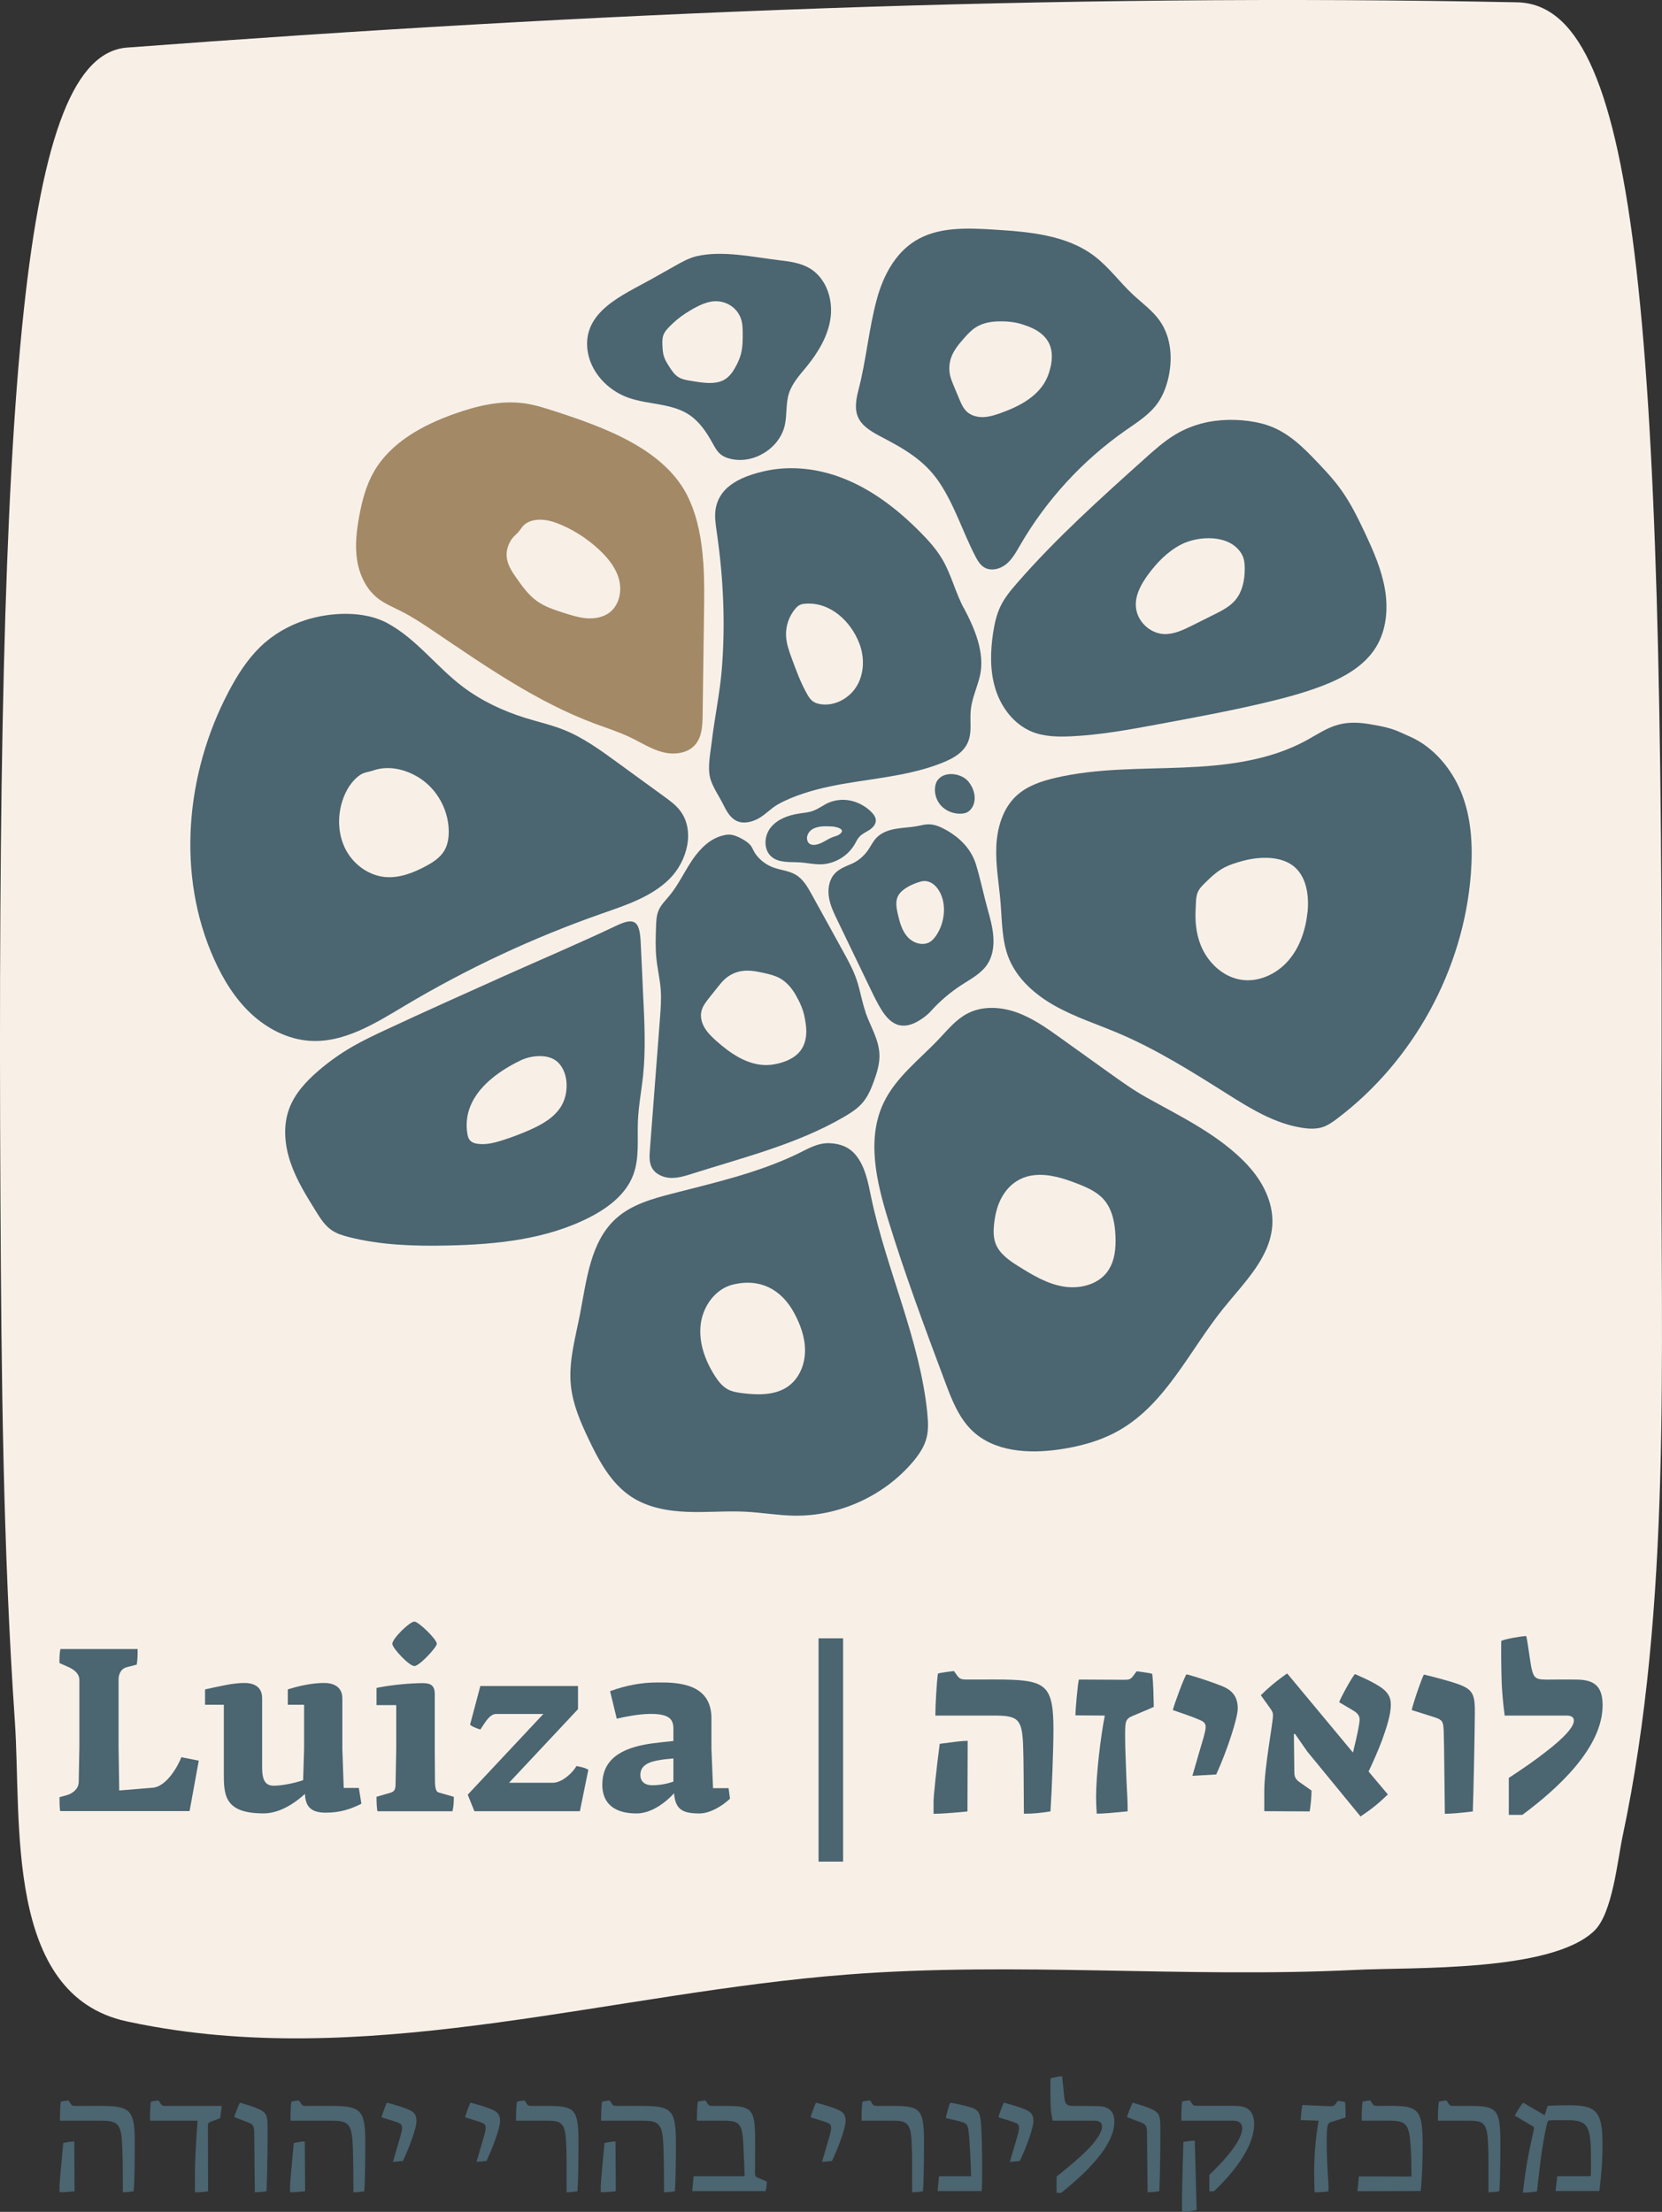
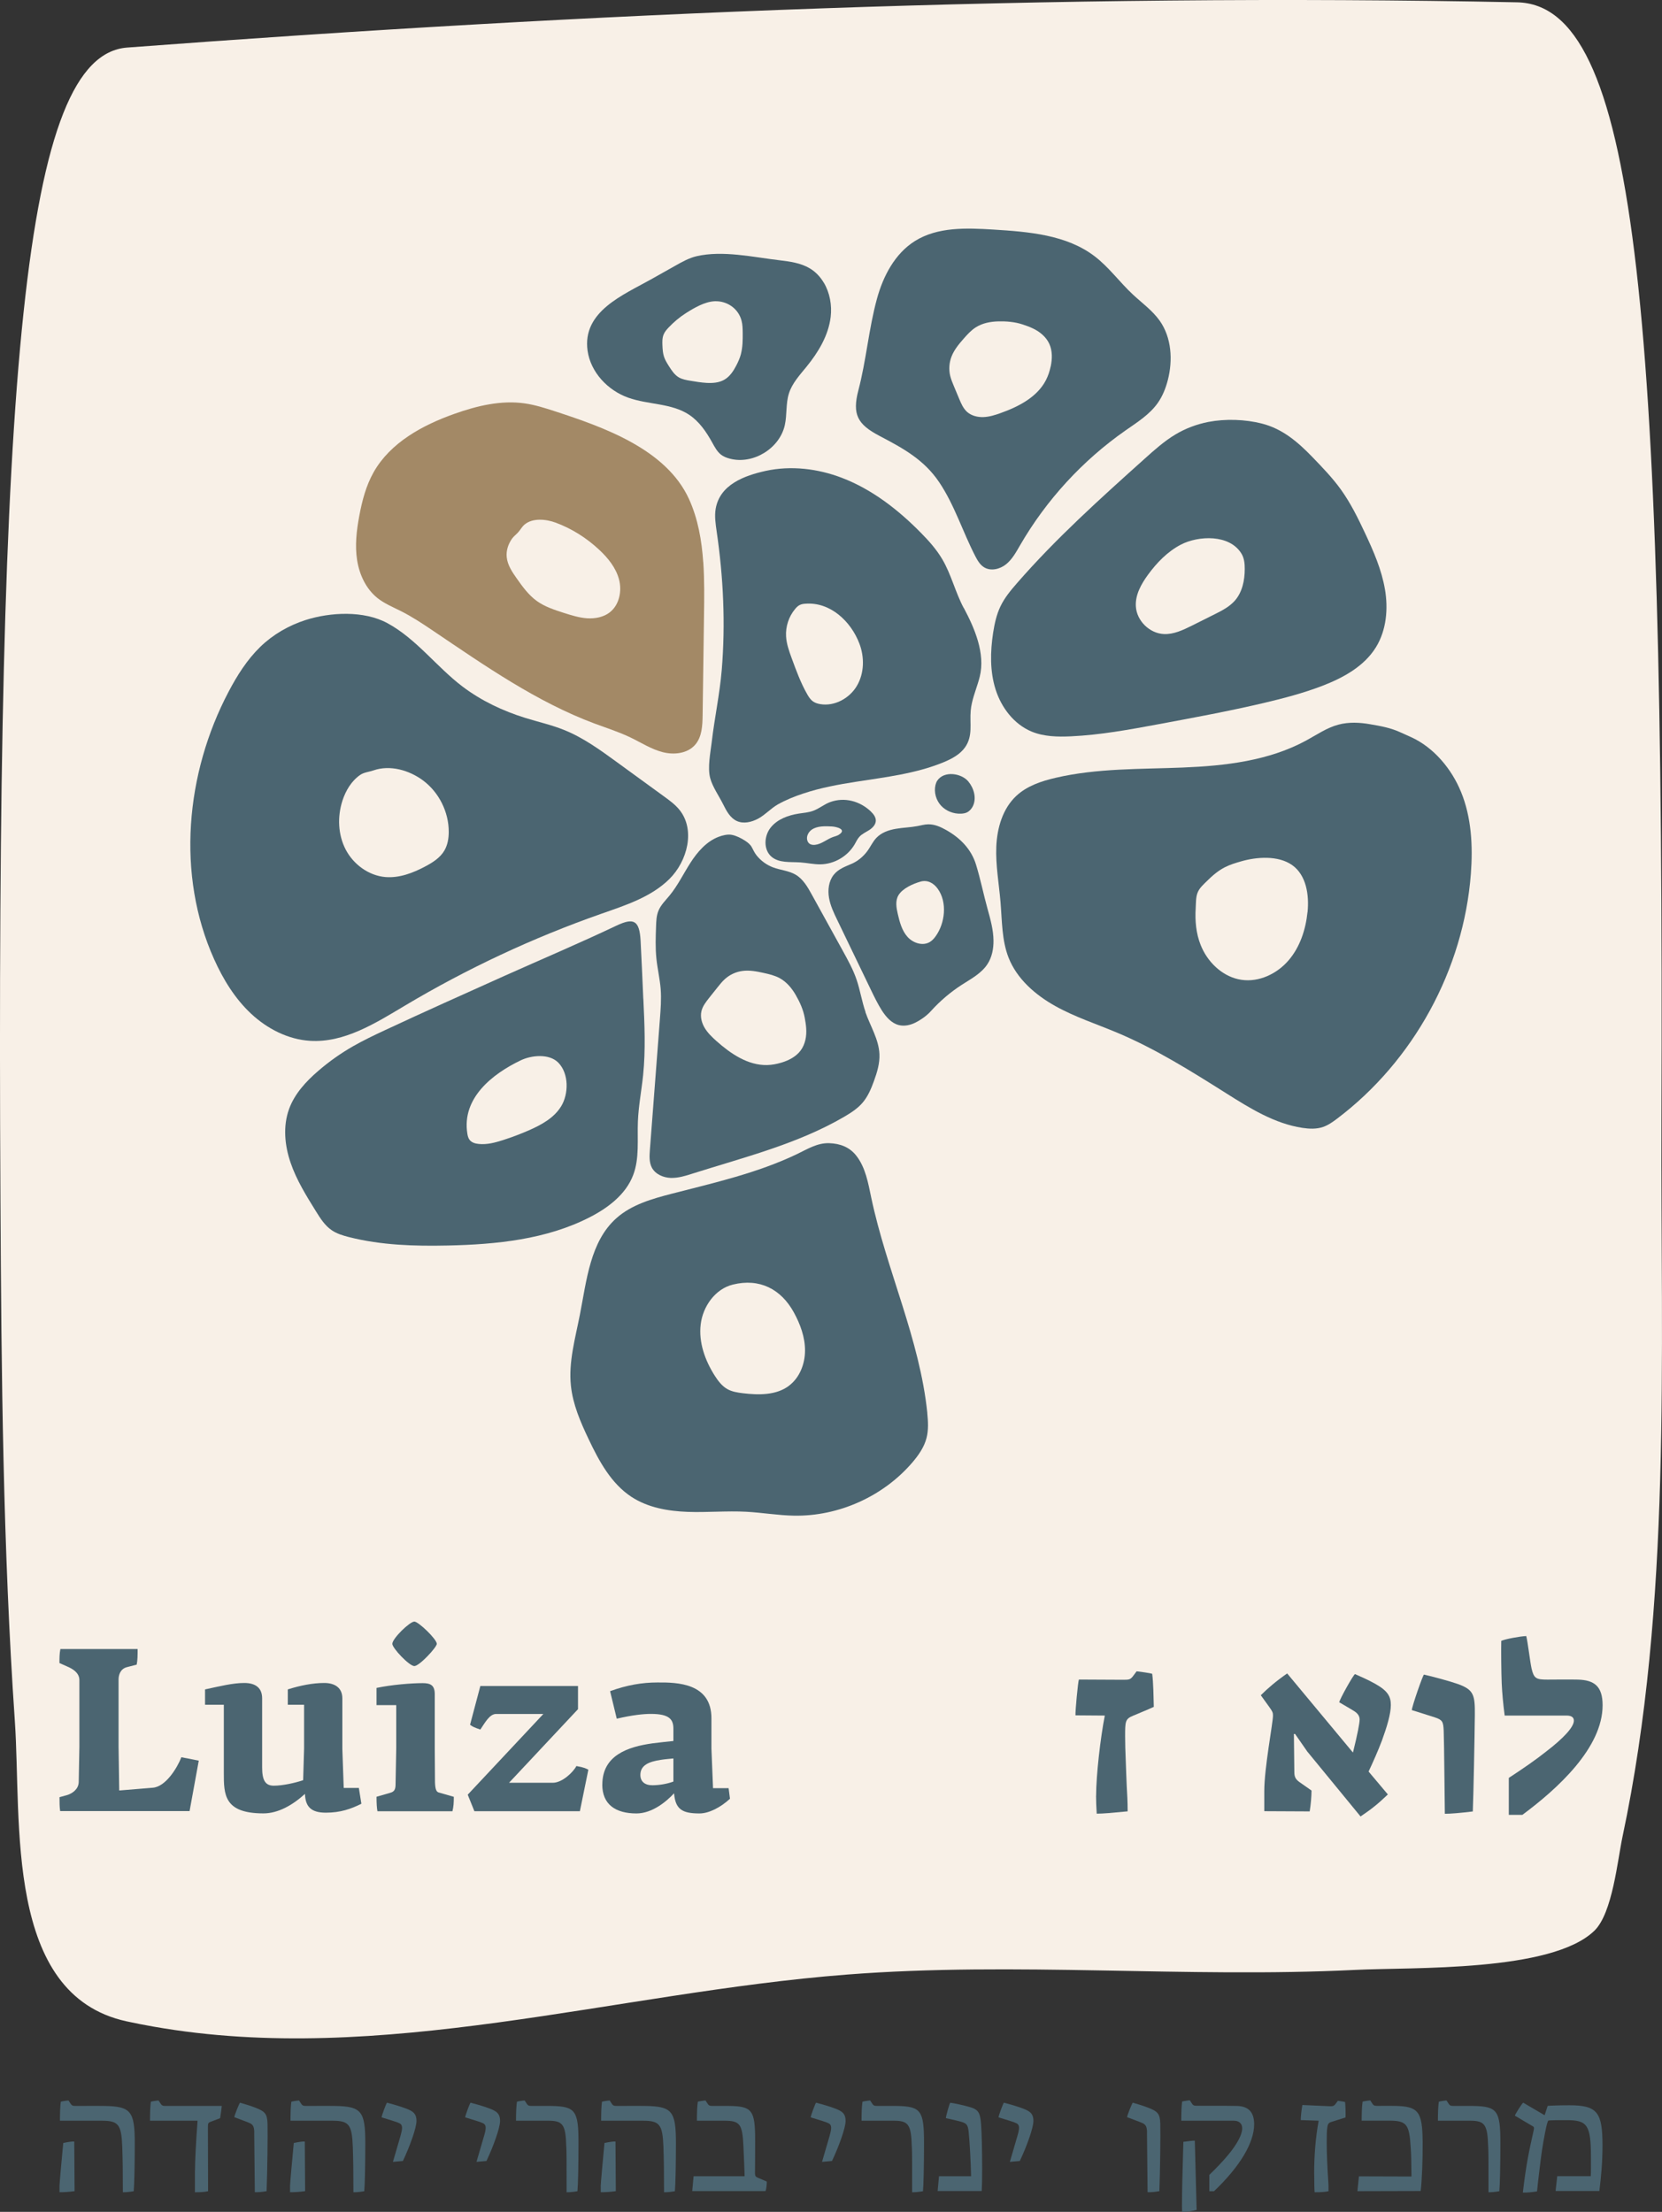
<svg xmlns="http://www.w3.org/2000/svg" id="Layer_2" viewBox="0 0 301.92 401.77">
  <rect x="0" y="0" width="301.92" height="401.77" fill="#333333" stroke="none" />
  <defs>
    <style>.cls-1{fill:#f8f0e7;}.cls-1,.cls-2,.cls-3{stroke-width:0px;}.cls-2{fill:#a38966;}.cls-3{fill:#4b6571;}</style>
  </defs>
  <g id="Layer_1-2">
    <path class="cls-1" d="M27.93,368.13c-1.65-.29-3.3-.61-4.95-.97-22.26-4.85-19.03-36.29-20.28-54.49C.54,281.2.25,249.61.08,218.09-.74,66.09,4.39,10.04,23.1,8.64,107.26,2.31,191.42-1.28,275.58.42c21.36.43,26.79,53.41,26.24,202.94-.16,42.77,1.9,88.05-7.07,130.25-.91,4.3-1.82,13.88-5.1,17.08-7.76,7.56-32.97,6.61-43.43,7.13-30.78,1.52-61.63-1.54-92.39.85-42.14,3.28-84.58,16.73-125.89,9.46Z" />
    <path class="cls-3" d="M10.8,397.16c0-.38.44-5.35.69-7.9.91-.19,1.62-.3,2-.27l.06,9.02c-1.12.14-1.7.19-2.74.19v-1.04ZM22.21,389.95c-.16-4.09-.69-4.74-3.81-4.74h-7.51c0-1.56.05-2.71.16-3.45.08-.05,1.15-.22,1.4-.22l.19.3c.41.66.47.69,1.23.69,3.43,0,4.17-.03,5.1,0,4.8.08,5.51.96,5.51,6.72,0,3.92-.08,7.7-.19,8.77-.82.14-1.37.19-1.97.19,0-3.89-.03-5.84-.11-8.25Z" />
    <path class="cls-3" d="M35.42,394.28c0-1.67.19-5.37.47-9.07h-8.64c0-1.56.05-2.71.16-3.45.08-.05,1.15-.22,1.4-.22l.19.3c.41.66.47.69,1.23.69h10.06c0,.14-.22,1.78-.3,2.22l-1.51.58c-.66.22-.71.3-.71,1.04l.03,11.65c-.63.14-1.37.19-2.39.19v-3.92Z" />
    <path class="cls-3" d="M46.19,387.37c0-1.01-.22-1.43-.77-1.7-.33-.16-1.54-.6-2.85-1.1-.03-.22.91-2.58,1.04-2.63.88.25,2,.6,2.71.88,1.86.71,2.22,1.15,2.28,2.96.05,1.92-.03,8.66-.17,12.23-.93.16-1.34.19-2.14.19-.03-3.62-.08-7.21-.11-10.83Z" />
    <path class="cls-3" d="M52.68,397.16c0-.38.44-5.35.69-7.9.91-.19,1.62-.3,2-.27l.06,9.02c-1.12.14-1.7.19-2.74.19v-1.04ZM64.09,389.95c-.16-4.09-.69-4.74-3.81-4.74h-7.51c0-1.56.05-2.71.16-3.45.08-.05,1.15-.22,1.4-.22l.19.3c.41.66.47.69,1.23.69,3.43,0,4.17-.03,5.1,0,4.8.08,5.51.96,5.51,6.72,0,3.92-.08,7.7-.19,8.77-.82.14-1.37.19-1.97.19,0-3.89-.03-5.84-.11-8.25Z" />
    <path class="cls-3" d="M72.77,387.89c.17-.58.27-1.04.27-1.4,0-.38-.14-.66-.49-.82-.27-.16-1.54-.55-3.23-1.07,0-.27.88-2.66.99-2.66,1.86.49,3.51,1.01,4.28,1.43.82.44,1.07,1.01,1.07,1.89,0,1.26-1.21,4.61-2.47,7.27l-1.81.16c.69-2.33,1.04-3.54,1.4-4.8Z" />
    <path class="cls-3" d="M87.96,387.89c.17-.58.27-1.04.27-1.4,0-.38-.14-.66-.49-.82-.27-.16-1.54-.55-3.24-1.07,0-.27.88-2.66.99-2.66,1.86.49,3.51,1.01,4.28,1.43.82.44,1.07,1.01,1.07,1.89,0,1.26-1.21,4.61-2.47,7.27l-1.81.16c.69-2.33,1.04-3.54,1.4-4.8Z" />
    <path class="cls-3" d="M102.87,389.95c-.11-4.06-.6-4.74-3.32-4.74h-5.81c0-1.56.06-2.71.17-3.45.08-.05,1.15-.22,1.4-.22l.19.3c.41.66.47.69,1.23.69h3.4c4.41.08,4.96.85,4.96,6.72,0,3.92-.08,7.7-.19,8.77-.82.14-1.37.19-1.97.19,0-6.63,0-6.74-.05-8.25Z" />
    <path class="cls-3" d="M109.12,397.16c0-.38.44-5.35.69-7.9.91-.19,1.62-.3,2-.27l.06,9.02c-1.12.14-1.7.19-2.74.19v-1.04ZM120.52,389.95c-.16-4.09-.69-4.74-3.81-4.74h-7.51c0-1.56.05-2.71.16-3.45.08-.05,1.15-.22,1.4-.22l.19.3c.41.66.47.69,1.23.69,3.43,0,4.17-.03,5.1,0,4.8.08,5.51.96,5.51,6.72,0,3.92-.08,7.7-.19,8.77-.82.14-1.37.19-1.97.19,0-3.89-.03-5.84-.11-8.25Z" />
    <path class="cls-3" d="M126,395.3h9.27c-.05-1.56-.11-3.18-.22-5.48-.19-4.03-.63-4.61-3.51-4.61h-4.94c0-1.51.05-2.71.17-3.45.08-.05,1.18-.22,1.4-.22l.19.3c.41.66.47.69,1.23.69h2.82c4.22.05,4.77.77,4.77,6.22,0,4.03-.03,5.46-.03,5.98,0,.47.11.66.41.79l1.73.74c.03.44-.08,1.37-.22,1.73h-13.32l.25-2.69Z" />
    <path class="cls-3" d="M150.72,387.89c.17-.58.27-1.04.27-1.4,0-.38-.14-.66-.49-.82-.27-.16-1.54-.55-3.23-1.07,0-.27.88-2.66.99-2.66,1.86.49,3.51,1.01,4.28,1.43.82.44,1.07,1.01,1.07,1.89,0,1.26-1.21,4.61-2.47,7.27l-1.81.16c.69-2.33,1.04-3.54,1.4-4.8Z" />
    <path class="cls-3" d="M165.64,389.95c-.11-4.06-.6-4.74-3.32-4.74h-5.81c0-1.56.05-2.71.17-3.45.08-.05,1.15-.22,1.4-.22l.19.3c.41.66.47.69,1.23.69h3.4c4.41.08,4.96.85,4.96,6.72,0,3.92-.08,7.7-.19,8.77-.82.14-1.37.19-1.97.19,0-6.63,0-6.74-.05-8.25Z" />
    <path class="cls-3" d="M170.57,395.3h5.84c-.05-2.49-.27-6.53-.44-8.03-.14-1.26-.33-1.56-1.34-1.86-.36-.11-1.26-.33-2.8-.66,0-.38.69-2.8.8-2.8.66.08,2.08.38,3.21.69,1.87.49,2.22.96,2.39,3.29.11,1.51.19,4.66.19,8.03,0,1.81-.03,3.21-.08,4.03h-8.01l.25-2.69Z" />
    <path class="cls-3" d="M184.85,387.89c.17-.58.27-1.04.27-1.4,0-.38-.14-.66-.49-.82-.27-.16-1.54-.55-3.24-1.07,0-.27.88-2.66.99-2.66,1.86.49,3.51,1.01,4.28,1.43.82.44,1.07,1.01,1.07,1.89,0,1.26-1.21,4.61-2.47,7.27l-1.81.16c.69-2.33,1.04-3.54,1.4-4.8Z" />
-     <path class="cls-3" d="M191.95,395.35c2.22-1.75,3.92-3.23,5.18-4.44,2.17-2.08,3.07-3.76,3.07-4.58,0-.77-.44-1.12-1.43-1.12h-7.54c-.17-.77-.38-1.89-.38-3.02-.05-2-.05-4.41,0-4.66.33-.16,1.75-.41,2.08-.41.11.9.33,2.96.41,3.87.16,1.29.44,1.54,1.78,1.54,1.1,0,3.24,0,4.28.03,2.08.05,3.04.96,3.04,2.85,0,3.54-3.45,7.95-9.68,12.91h-.82v-2.96Z" />
    <path class="cls-3" d="M208.37,387.37c0-1.01-.22-1.43-.77-1.7-.33-.16-1.53-.6-2.85-1.1-.03-.22.91-2.58,1.04-2.63.88.25,2,.6,2.71.88,1.86.71,2.22,1.15,2.28,2.96.05,1.92-.03,8.66-.17,12.23-.93.16-1.34.19-2.14.19-.03-3.62-.08-7.21-.11-10.83Z" />
    <path class="cls-3" d="M219.69,395.05c1.45-1.4,2.55-2.58,3.48-3.7,1.62-1.97,2.49-3.65,2.49-4.74,0-.91-.58-1.4-1.56-1.4h-9.51c0-1.59.05-2.74.16-3.48.08-.05,1.15-.22,1.4-.22l.19.3c.41.66.47.69,1.23.69,4.63,0,6.17,0,7.13.03,2.11.05,3.13,1.15,3.13,3.32,0,3.37-2.58,7.68-7.29,12.17h-.85v-2.96ZM214.72,400.48c0-2.33.08-5.51.25-11.43.82-.11,1.64-.22,2.08-.22l.33,12.58c-.69.19-1.34.3-2.17.36h-.47l-.03-1.29Z" />
    <path class="cls-3" d="M238.73,394.86c0-3.45.27-6.63.82-9.65-1.1-.03-2.17-.08-3.26-.11,0-.6.14-1.87.3-2.74l4.93.22c.74.03.85-.05,1.32-.71l.19-.27c.14,0,1.15.16,1.32.22.08.79.11,2.14.08,2.8-.82.27-1.67.52-2.49.79-.58.16-.74.38-.82,1.04-.08.47-.11,1.18-.11,2.69,0,1.92.11,4.55.3,7.32q.03.14.03,1.56c-.63.14-1.45.19-2.52.19-.05-.49-.08-1.62-.08-3.34Z" />
    <path class="cls-3" d="M246.87,395.32l9.54.03c-.03-2.93-.05-4.03-.14-5.24-.25-4.31-.74-4.91-4-4.91h-4.91c0-1.56.06-2.71.17-3.45.08-.05,1.15-.22,1.4-.22l.19.3c.41.66.47.69,1.23.69,1.18,0,2.06-.03,3.02,0,4.3.08,5.02.99,5.07,6.55.03,3.07-.14,7.27-.36,8.91l-11.49.03.27-2.69Z" />
    <path class="cls-3" d="M270.34,389.95c-.11-4.06-.6-4.74-3.32-4.74h-5.81c0-1.56.06-2.71.17-3.45.08-.05,1.15-.22,1.4-.22l.19.3c.41.66.47.69,1.23.69h3.4c4.41.08,4.96.85,4.96,6.72,0,3.92-.08,7.7-.19,8.77-.82.14-1.37.19-1.97.19,0-6.63,0-6.74-.05-8.25Z" />
    <path class="cls-3" d="M278.61,386.96c.03-.17.05-.3.05-.41,0-.16-.08-.25-.22-.33l-3.24-1.92c0-.22,1.37-2.36,1.51-2.36l3.89,2.28.55-1.7c.44-.05,2.25-.11,3.98-.11,5.07,0,5.98,1.32,5.98,7.29,0,3.13-.25,5.68-.57,8.28h-7.95l.3-2.69h6.09c.03-.49.03-.91.03-1.4v-2.06c0-5.89-.69-6.72-4.41-6.72-1.07,0-3.04,0-3.32.08-.27.05-.96,4.03-1.18,5.51-.25,1.73-.74,5.87-.88,7.35-1.01.16-1.59.22-2.58.22.63-5.32,1.1-7.4,1.97-11.32Z" />
    <path class="cls-3" d="M210.68,58.27c-1.32-1.87-3.23-3.23-4.9-4.79-2.39-2.23-4.33-4.95-6.93-6.93-5.12-3.91-11.97-4.45-18.4-4.85-4.87-.3-10.1-.51-14.24,2.08-3.64,2.28-5.78,6.37-6.91,10.52-1.49,5.45-1.93,11.13-3.37,16.61-1.14,4.37-.14,6.17,3.79,8.24,4.29,2.26,8.11,4.3,10.9,8.45,2.79,4.15,4.27,9.01,6.55,13.42.4.77.85,1.56,1.59,2.02,1.22.76,2.88.36,4-.54,1.12-.9,1.82-2.2,2.54-3.44,4.77-8.24,11.36-15.42,19.16-20.87,2.12-1.48,4.37-2.88,5.86-4.99.88-1.25,1.45-2.69,1.83-4.17.93-3.61.68-7.7-1.46-10.75ZM190.86,66.58c-.18.86-.46,1.7-.86,2.48-1.6,3.09-4.97,4.81-8.25,5.98-1,.36-2.03.68-3.09.72-1.06.04-2.17-.23-2.97-.93-.7-.63-1.09-1.53-1.45-2.4-.32-.76-.63-1.51-.95-2.27-.27-.64-.53-1.28-.69-1.95-.26-1.13-.17-2.34.25-3.43.47-1.22,1.32-2.25,2.18-3.23.67-.77,1.37-1.54,2.23-2.09,1.21-.77,2.64-1.04,4.05-1.08,1.5-.04,3.02.08,4.45.55.6.2,1.2.41,1.78.68,1.31.6,2.5,1.56,3.09,2.87.57,1.27.53,2.74.24,4.1Z" />
    <path class="cls-3" d="M157.23,183.82c-.67-1.93-.97-3.96-1.63-5.89-.62-1.82-1.56-3.52-2.49-5.21-1.88-3.4-3.75-6.81-5.63-10.21-.76-1.38-1.58-2.82-2.93-3.62-1.25-.74-2.77-.83-4.13-1.34-1.16-.44-2.19-1.19-2.96-2.15-.38-.47-.6-.97-.88-1.49-.26-.51-.76-.9-1.24-1.21-.69-.45-1.61-.91-2.42-1.06-.75-.14-1.69.1-2.4.37-2.2.85-3.83,2.74-5.1,4.72-1.27,1.98-2.3,4.13-3.8,5.95-.72.88-1.57,1.69-2,2.74-.37.89-.41,1.88-.44,2.84-.07,1.95-.14,3.91.06,5.84.19,1.86.63,3.69.78,5.55.14,1.82,0,3.64-.14,5.46-.61,7.92-1.22,15.84-1.82,23.76-.08,1.09-.15,2.24.35,3.21.64,1.21,2.07,1.83,3.44,1.88,1.37.04,2.7-.38,4.01-.8,9.35-2.96,19.02-5.36,27.49-10.3,1.23-.72,2.46-1.51,3.38-2.6.95-1.13,1.54-2.53,2.04-3.92.57-1.56,1.06-3.19.99-4.85-.11-2.7-1.66-5.1-2.55-7.65ZM145.43,190.84c-.84,1.11-2.15,1.78-3.48,2.18-.84.25-1.71.42-2.59.44-3.48.08-6.61-2.05-9.21-4.36-.79-.71-1.57-1.45-2.12-2.36-.55-.91-.85-2.02-.61-3.05.21-.92.82-1.69,1.4-2.43.51-.64,1.02-1.28,1.53-1.92.43-.54.86-1.08,1.38-1.54.87-.77,1.97-1.28,3.13-1.43,1.3-.18,2.61.08,3.88.36,1,.22,2.01.46,2.91.95,1.25.69,2.18,1.81,2.89,3.03.75,1.3,1.38,2.68,1.65,4.17.11.62.22,1.25.26,1.88.11,1.43-.16,2.94-1.03,4.09Z" />
    <path class="cls-3" d="M251.59,107.04c-.61-3.57-2.08-6.93-3.62-10.21-1.28-2.73-2.62-5.45-4.37-7.89-1.53-2.13-3.36-4.02-5.18-5.91-2.64-2.73-5.42-5.13-9.18-6.09-3.06-.78-6.64-.89-9.72-.3-2.1.41-4.14,1.17-5.98,2.27-2.05,1.23-3.85,2.84-5.63,4.44-8.02,7.2-16.06,14.42-23.13,22.54-1.15,1.32-2.29,2.68-3.04,4.26-.72,1.5-1.07,3.14-1.33,4.79-.52,3.43-.6,6.99.45,10.3s3.35,6.32,6.55,7.65c2.23.92,4.72.97,7.13.86,5.35-.25,10.63-1.22,15.9-2.2,6.41-1.19,12.83-2.38,19.18-3.87,3.56-.84,7.1-1.77,10.51-3.07,3.84-1.47,7.69-3.56,9.84-7.07,1.89-3.09,2.23-6.94,1.62-10.51ZM224.3,109.13c-.97,1.09-2.31,1.78-3.61,2.43-1.41.71-2.81,1.41-4.22,2.11-1.58.78-3.26,1.58-5.03,1.5-2.61-.11-4.95-2.41-5.1-5.02-.13-2.1.97-4.06,2.21-5.76,1.61-2.2,3.56-4.21,5.98-5.47,3.18-1.64,8.85-1.92,11.01,1.67.49.82.59,1.82.58,2.78,0,2.05-.45,4.21-1.81,5.75Z" />
    <path class="cls-3" d="M175.07,110.44c-1.52-2.84-2.25-6.05-3.88-8.83-1.05-1.79-2.44-3.35-3.89-4.82-4.12-4.19-8.87-7.89-14.35-9.99-4.38-1.68-9.27-2.27-13.88-1.26-3.82.85-8.29,2.46-9.06,6.87-.23,1.34-.02,2.72.17,4.06,1.23,8.37,1.63,16.81.93,25.25-.37,4.39-1.31,8.71-1.82,13.09-.23,1.94-.78,4.59-.28,6.51.42,1.6,1.63,3.31,2.37,4.8.59,1.19,1.27,2.46,2.47,3.01,1.23.56,2.69.21,3.88-.43,1.34-.73,2.3-1.87,3.6-2.6,1.45-.81,3.01-1.44,4.59-1.96,3.12-1.04,6.36-1.64,9.6-2.14,5.37-.84,10.84-1.47,15.86-3.53,1.5-.62,3.02-1.42,3.95-2.75,1.45-2.09.8-4.32,1.01-6.64.04-.48.12-.96.23-1.42.36-1.61,1.01-3.13,1.41-4.74,1.05-4.26-.96-8.85-2.89-12.48ZM155.67,124.57c-1.34,2.28-4.06,3.77-6.67,3.33-.46-.08-.93-.22-1.31-.49-.46-.33-.78-.82-1.06-1.32-1.18-2.06-1.99-4.3-2.81-6.53-.47-1.28-.94-2.59-1.02-3.95-.11-1.79.49-3.62,1.64-4.99.24-.29.51-.57.85-.73.32-.16.68-.21,1.03-.23,4.52-.34,8.27,3.21,9.8,7.25.94,2.47.89,5.38-.45,7.66Z" />
    <path class="cls-3" d="M170.26,141.81c-.16.24-.25.51-.32.78-.31,1.31.1,2.76,1.01,3.75.91.99,2.29,1.52,3.63,1.46.37-.02.74-.07,1.07-.23.49-.24.87-.68,1.1-1.17.68-1.45.17-3.23-.85-4.46-1.24-1.49-4.41-2-5.65-.12Z" />
    <path class="cls-3" d="M158.22,147.42c-1.98-1.9-4.79-2.69-7.43-1.72-1.06.39-1.96,1.16-3.02,1.56-.84.32-1.75.39-2.64.52-1.93.3-3.9,1.01-5.12,2.53-1.22,1.52-1.35,4.01.12,5.29,1.38,1.2,3.43.93,5.25,1.05,1.23.08,2.45.37,3.68.35,2.51-.04,4.94-1.47,6.2-3.64.27-.47.5-.98.87-1.38.49-.53,1.17-.82,1.78-1.21.6-.39,1.18-.98,1.19-1.7.01-.64-.42-1.2-.88-1.64ZM152.4,151.62c-.33.21-.71.29-1.08.42-1.12.4-2.08,1.3-3.27,1.42-.37.04-.77-.01-1.06-.26-.16-.14-.27-.33-.33-.53-.23-.73.19-1.55.82-1.98,1.01-.69,2.45-.63,3.62-.57.81.04,2.83.52,1.29,1.5Z" />
    <path class="cls-3" d="M179.41,165.14c-.74-2.67-1.29-5.43-2.1-8.07-.86-2.82-2.87-4.85-5.39-6.28-1.02-.58-2.13-1.08-3.3-1.06-.66.01-1.3.2-1.95.32-1.3.25-2.63.27-3.93.5-1.3.22-2.62.68-3.53,1.64-.69.72-1.09,1.67-1.69,2.46-.72.96-1.71,1.78-2.8,2.25-1.21.53-2.43.94-3.28,2.02-.9,1.15-1.09,2.73-.84,4.17s.89,2.78,1.53,4.09c.39.82.79,1.63,1.18,2.45,1.64,3.41,3.29,6.82,4.93,10.23.61,1.26,1.22,2.52,1.97,3.7.75,1.16,1.73,2.3,3.07,2.64.99.25,2.06.02,2.97-.43,1.01-.5,2.1-1.26,2.85-2.1,1.65-1.83,3.54-3.44,5.61-4.78,1.69-1.09,3.57-2.07,4.67-3.76.82-1.25,1.12-2.79,1.1-4.28-.02-1.95-.55-3.84-1.07-5.72ZM169.96,170.08c-.28.39-.61.76-1.02,1.01-1.29.8-3.07.22-4.08-.91-1.01-1.13-1.42-2.66-1.76-4.13-.27-1.14-.49-2.42.11-3.43.75-1.26,2.65-2.09,4.01-2.48,1.26-.36,2.38.25,3.13,1.3,1.78,2.46,1.32,6.29-.39,8.64Z" />
    <path class="cls-3" d="M265.38,143.78c-1.69-4.12-4.91-7.99-8.99-9.86-.7-.32-1.41-.64-2.11-.95-1.73-.78-3.49-1.09-5.35-1.41-1.91-.34-3.9-.44-5.8.07-2.1.56-3.92,1.83-5.83,2.87-6.79,3.7-14.72,4.61-22.45,4.92-7.72.31-15.54.11-23.07,1.86-2.59.6-5.23,1.48-7.17,3.3-2.47,2.31-3.48,5.83-3.62,9.21-.14,3.38.49,6.75.77,10.12.28,3.39.22,6.9,1.47,10.07,1.52,3.84,4.84,6.73,8.45,8.75s7.57,3.29,11.38,4.9c6.92,2.92,13.32,6.94,19.68,10.95,4.32,2.73,8.8,5.52,13.85,6.29,1.25.19,2.57.25,3.77-.17.92-.32,1.73-.89,2.51-1.48,13.91-10.49,23.01-27.12,24.33-44.5.38-5.04.12-10.25-1.81-14.93ZM237.52,165.69c-.33,3.18-1.37,6.37-3.47,8.79-2.09,2.42-5.35,3.96-8.51,3.5-3.19-.46-5.88-2.89-7.21-5.82-.07-.16-.14-.32-.21-.49-.85-2.12-1.05-4.43-.91-6.69.06-.93,0-2.08.39-2.94.34-.78,1.02-1.38,1.6-1.95,1-1,2.08-1.94,3.35-2.58.91-.46,1.9-.76,2.88-1.04,2.81-.82,6.74-1.13,9.29.66,2.58,1.81,3.13,5.43,2.81,8.57Z" />
-     <path class="cls-3" d="M226.68,211.67c-5.06-5.44-11.98-8.74-18.35-12.29-2.41-1.34-4.65-2.95-6.89-4.55-2.91-2.08-5.82-4.17-8.73-6.25-2.51-1.8-5.07-3.62-7.98-4.67-2.91-1.05-6.27-1.24-9.01.2-2.05,1.08-3.56,2.93-5.15,4.62-3.55,3.75-7.88,6.98-10.08,11.65-3.07,6.5-1.3,14.17.81,21.05,3.06,9.99,6.72,19.79,10.38,29.57,1.21,3.22,2.49,6.57,4.99,8.93,3.98,3.76,10.08,4.14,15.5,3.39,3.91-.54,7.81-1.58,11.23-3.56,8.45-4.88,12.71-14.49,18.83-22.09,3.78-4.7,8.65-9.33,8.91-15.35.17-3.94-1.77-7.74-4.46-10.63ZM201.16,231.01c-1.77,2.39-5.11,3.17-8.04,2.67-2.93-.5-5.55-2.07-8.07-3.65-1.69-1.06-3.48-2.27-4.19-4.15-.42-1.13-.4-2.37-.27-3.57.17-1.54.52-3.1,1.21-4.48,1.25-2.47,3.35-4.11,6.18-4.38,2.62-.25,5.22.58,7.68,1.53,1.78.69,3.61,1.48,4.87,2.92,1.52,1.74,1.99,4.17,2.1,6.48.12,2.31-.1,4.77-1.48,6.63Z" />
    <path class="cls-3" d="M168.46,256.69c-1.37-13.44-7.4-25.94-10.19-39.15-.56-2.67-1.04-5.48-2.72-7.62-1.23-1.57-2.94-2.2-4.91-2.27-2.19-.07-4,1.1-5.91,2.01-7.16,3.42-14.97,5.18-22.65,7.16-3.6.93-7.33,1.98-10.1,4.45-4.77,4.24-5.41,11.29-6.64,17.55-.83,4.26-2.08,8.55-1.63,12.87.35,3.41,1.74,6.61,3.21,9.7,1.89,3.99,4.1,8.09,7.8,10.51,2.98,1.95,6.63,2.59,10.19,2.72,3.56.13,7.12-.21,10.67-.02,2.9.16,5.77.66,8.67.71,8.1.14,16.18-3.49,21.46-9.63,1.14-1.33,2.18-2.81,2.61-4.5.37-1.46.28-2.99.13-4.49ZM143.31,251.73c-2.32,1.73-5.49,1.69-8.37,1.34-.97-.12-1.96-.27-2.81-.75-.97-.55-1.68-1.48-2.28-2.42-1.77-2.78-2.96-6.07-2.56-9.34.39-3.27,2.64-6.43,5.83-7.22,4.87-1.21,8.77.82,11.09,5.05,1.17,2.14,2.04,4.5,2.03,6.93,0,2.43-.98,4.95-2.93,6.4Z" />
-     <path class="cls-3" d="M116.86,181.42c-.16-3.52-.3-7.05-.49-10.57-.21-3.69-1.25-4.19-4.37-2.72-6.72,3.19-13.59,6.1-20.38,9.14-7.26,3.26-14.53,6.51-21.74,9.88-1.95.91-3.9,1.84-5.77,2.91-2.22,1.27-4.32,2.76-6.26,4.43-2.25,1.93-4.33,4.18-5.34,6.96-1.13,3.12-.8,6.61.28,9.75,1.07,3.14,2.84,5.98,4.59,8.8.8,1.29,1.63,2.61,2.88,3.46.93.64,2.04.97,3.14,1.25,5.83,1.48,11.91,1.66,17.92,1.53,8.86-.19,17.96-1.1,25.84-5.15,3.33-1.71,6.53-4.14,7.86-7.64,1.17-3.06.73-6.46.86-9.73.11-2.83.66-5.62.95-8.43.47-4.61.26-9.26.04-13.88ZM101.92,200.98c-1.29,2.1-3.59,3.35-5.85,4.34-1.53.67-3.1,1.26-4.69,1.77-1.43.46-2.93.86-4.43.7-.62-.06-1.28-.25-1.65-.75-.24-.32-.34-.72-.4-1.12-1.04-6.44,4.51-10.83,9.68-13.31,1.97-.95,5.17-1.26,6.82.39,1.98,1.99,1.92,5.71.53,7.97Z" />
+     <path class="cls-3" d="M116.86,181.42c-.16-3.52-.3-7.05-.49-10.57-.21-3.69-1.25-4.19-4.37-2.72-6.72,3.19-13.59,6.1-20.38,9.14-7.26,3.26-14.53,6.51-21.74,9.88-1.95.91-3.9,1.84-5.77,2.91-2.22,1.27-4.32,2.76-6.26,4.43-2.25,1.93-4.33,4.18-5.34,6.96-1.13,3.12-.8,6.61.28,9.75,1.07,3.14,2.84,5.98,4.59,8.8.8,1.29,1.63,2.61,2.88,3.46.93.64,2.04.97,3.14,1.25,5.83,1.48,11.91,1.66,17.92,1.53,8.86-.19,17.96-1.1,25.84-5.15,3.33-1.71,6.53-4.14,7.86-7.64,1.17-3.06.73-6.46.86-9.73.11-2.83.66-5.62.95-8.43.47-4.61.26-9.26.04-13.88ZM101.92,200.98c-1.29,2.1-3.59,3.35-5.85,4.34-1.53.67-3.1,1.26-4.69,1.77-1.43.46-2.93.86-4.43.7-.62-.06-1.28-.25-1.65-.75-.24-.32-.34-.72-.4-1.12-1.04-6.44,4.51-10.83,9.68-13.31,1.97-.95,5.17-1.26,6.82.39,1.98,1.99,1.92,5.71.53,7.97" />
    <path class="cls-3" d="M149.63,51.32c-.62-1.04-1.45-1.93-2.5-2.56-1.66-1-3.64-1.26-5.56-1.49-4.76-.56-10.29-1.83-15.03-.73-1.36.32-2.6,1.01-3.82,1.7-1.47.83-2.94,1.66-4.41,2.48-5.06,2.85-12.57,5.84-11.57,12.98.55,3.92,3.67,7.22,7.4,8.54,3.63,1.29,7.84.97,11.05,3.1,1.84,1.22,3.12,3.11,4.19,5.04.45.81.89,1.66,1.62,2.22.47.36,1.03.57,1.61.72,4.21,1.09,9.02-1.86,9.96-6.1.42-1.89.16-3.9.74-5.74.59-1.88,1.99-3.37,3.23-4.9,2.13-2.62,3.95-5.64,4.36-9,.26-2.14-.16-4.43-1.26-6.26ZM134.62,64.24c-.2.77-.52,1.5-.89,2.2-.52,1-1.18,1.98-2.16,2.54-.96.55-2.11.63-3.21.57-1-.06-1.98-.22-2.97-.39-.72-.12-1.46-.25-2.09-.62-.77-.46-1.29-1.25-1.77-2.01-.36-.57-.72-1.14-.92-1.78-.2-.63-.24-1.29-.27-1.95-.03-.68-.05-1.39.21-2.03.2-.5.56-.91.93-1.3.93-.98,1.98-1.86,3.12-2.59,1.5-.95,3.43-2.09,5.25-2.16,2.24-.08,4.29,1.33,4.86,3.53.19.72.2,1.48.21,2.23.01,1.26,0,2.54-.31,3.76Z" />
    <path class="cls-2" d="M127.75,102.12c-.27-3.93-.95-7.88-2.58-11.46-4.14-9.08-15.51-13.06-24.35-15.95-1.81-.59-3.63-1.17-5.51-1.44-4.29-.61-8.65.44-12.73,1.89-5.83,2.06-11.67,5.24-14.71,10.62-1.38,2.45-2.1,5.21-2.61,7.97-.49,2.63-.8,5.33-.39,7.97.41,2.64,1.61,5.24,3.7,6.91,1.28,1.02,2.83,1.65,4.3,2.39,2.06,1.04,3.99,2.33,5.9,3.62,9.36,6.31,18.72,12.87,29.3,16.81,2.18.81,4.4,1.51,6.49,2.52,1.93.93,3.75,2.12,5.82,2.65,2.07.54,4.54.26,5.93-1.37,1.22-1.43,1.3-3.47,1.33-5.35.08-6.02.17-12.03.25-18.05.05-3.25.09-6.5-.13-9.74ZM110.8,111.21c-1.15.9-2.68,1.19-4.14,1.1-1.46-.1-2.86-.55-4.26-.99-1.7-.55-3.44-1.11-4.89-2.16-1.48-1.07-2.57-2.57-3.62-4.06-.84-1.19-1.7-2.46-1.84-3.91-.12-1.17.27-2.35.94-3.31.33-.47.76-.77,1.13-1.18.41-.44.67-.98,1.14-1.39,1.47-1.28,3.95-1.01,5.64-.39,2.95,1.08,5.66,2.8,7.95,4.94,1.6,1.49,3.04,3.27,3.6,5.38.56,2.11.06,4.62-1.66,5.97Z" />
    <path class="cls-3" d="M123.41,147.08c-.77-.95-1.76-1.67-2.75-2.39-2.86-2.08-5.72-4.17-8.59-6.25-3.05-2.22-6.13-4.46-9.63-5.86-2.26-.91-4.65-1.44-6.97-2.16-4.1-1.27-8.04-3.13-11.46-5.72-4.71-3.57-8.37-8.65-13.62-11.5-4.28-2.33-10.39-2.01-14.89-.57-3.05.98-5.9,2.62-8.21,4.86-2.4,2.33-4.21,5.2-5.76,8.15-7.83,14.85-9.52,33.27-2.64,48.58,1.64,3.66,3.78,7.16,6.71,9.9,2.93,2.74,6.71,4.69,10.72,4.94,6.19.39,11.85-3.18,17.18-6.36,11.33-6.76,23.34-12.38,35.79-16.74,4.39-1.54,9-3.02,12.31-6.29,3.3-3.27,4.75-8.97,1.82-12.58ZM80.73,154.49c-.77,1.32-2.12,2.17-3.47,2.89-2.24,1.19-4.72,2.14-7.25,1.93-3.04-.26-5.8-2.29-7.21-4.99-1.41-2.71-1.53-5.99-.59-8.89.6-1.84,1.65-3.6,3.25-4.69.68-.46,1.61-.53,2.38-.8,3.01-1.05,6.51-.04,9.03,1.84,2.89,2.16,4.66,5.73,4.65,9.33,0,1.17-.2,2.37-.79,3.38Z" />
    <path class="cls-3" d="M10.8,326.45l1.5-.42c.83-.29,1.96-1,2-2.33l.12-6.41v-12.12c0-1.37-1.33-2.08-2.12-2.42l-1.5-.67c0-.92,0-1.71.17-2.54h14.03c0,1.08,0,2.04-.17,2.83l-1.79.46c-1.21.33-1.5,1.46-1.5,2.25v12.2l.12,7.95,6.08-.5c2.37-.17,4.46-3.62,5.21-5.54l3.16.62-1.67,9.16H10.93c-.12-.75-.12-1.62-.12-2.54Z" />
    <path class="cls-3" d="M40.66,322.03v-12.37h-3.41v-2.79c2.71-.58,5.04-1.17,7.12-1.17s3.25.92,3.25,2.79v12.54c0,2.29.54,3.33,2.12,3.33s3.87-.5,5.33-1l.17-5.75v-7.95h-2.96v-2.79c2.25-.71,4.54-1.17,6.62-1.17,1.92,0,3.29.87,3.29,2.79v9.16l.25,7.12h2.75l.46,2.87c-1.92.96-3.83,1.62-6.46,1.62s-3.71-1.04-3.79-3.41c-2.29,2.08-4.91,3.54-7.54,3.54-7.2,0-7.2-3.46-7.2-7.37Z" />
    <path class="cls-3" d="M68.4,326.37l2.46-.71c.79-.21,1-.62,1-1.62l.12-6.45v-7.87h-3.58v-3.12c2.75-.58,6.33-.87,8.37-.87,1.37,0,2.21.33,2.21,2v9.87l.04,6.12c.04,1.29.25,1.75.67,1.87l2.75.79c0,1.08-.04,1.79-.25,2.62h-13.62c-.12-.54-.17-1.46-.17-2.62ZM71.27,298.59c0-.96,3.16-4.04,4-4.04.75,0,4.08,3.21,4.08,4.04,0,.62-3.16,4.04-4.08,4.04s-4-3.25-4-4.04Z" />
    <path class="cls-3" d="M84.97,325.99l13.74-14.66h-8.58c-1.21,0-2.04,1.62-2.87,2.83-.96-.33-1.42-.5-1.87-.87l1.87-7.04h17.74v4.21l-12.53,13.37h7.95c1.71,0,3.71-1.92,4.29-3.04,1.42.25,1.79.46,2.17.67l-1.54,7.54h-19.16l-1.21-3Z" />
    <path class="cls-3" d="M109.42,324.16c0-5.29,4.58-6.87,9.16-7.5,1.29-.17,2.58-.29,3.75-.42v-2.21c0-1.67-.67-2.71-4.08-2.71-1.42,0-3.37.21-6.21.87l-1.21-5c3.08-1.12,5.87-1.58,8.54-1.58,3.71-.04,9.87.12,9.87,6.5v5.5l.29,7.2h2.83l.25,1.92c-1.71,1.58-3.83,2.67-5.54,2.67-3.16,0-4.37-.75-4.62-3.66-1.42,1.54-4,3.66-6.83,3.66-3.79,0-6.21-1.62-6.21-5.25ZM122.33,323.62v-4.21c-.67.08-1.46.12-2.25.25-2.25.33-3.75,1-3.75,2.75,0,1.17.79,1.87,2.17,1.87,1.25,0,2.71-.25,3.83-.67Z" />
-     <path class="cls-3" d="M148.7,297.59h4.46v40.56h-4.46v-40.56Z" />
-     <path class="cls-3" d="M169.59,327.24c0-1.04.54-6.08,1.12-10.49,2.87-.37,4.08-.54,5.08-.54l-.04,12.83c-3.46.33-4.91.42-6.16.42v-2.21ZM185.87,317.37c-.17-5.04-.79-5.75-5.25-5.75h-10.7c0-2.04.25-6.08.46-7.62.42-.17,2.46-.42,2.92-.46l.62.87c.42.54.71.67,1.75.67,4.83,0,5.87-.04,8.12.04,6.41.25,7.58,1.62,7.58,9.04,0,3.5-.29,11.04-.54,14.87-2.08.33-3.29.42-4.83.42-.04-4.54-.04-9.99-.13-12.08Z" />
    <path class="cls-3" d="M199.12,326.2c0-3.71.79-10.58,1.58-14.58-1.75,0-3.58-.04-5.33-.04-.04-.83.46-6.12.62-6.5l8.12.04c1,0,1.25-.04,1.75-.71l.62-.83c.42.04,2.54.33,2.83.46.21,1.54.25,4.33.29,6-1.25.58-2.54,1.08-3.79,1.62-1.42.58-1.42,1.08-1.42,3.75,0,1.17.04,2.79.12,4.54.04,1.46.12,3,.17,4.41.08,1.37.17,2.92.17,4.66-3,.29-4.5.42-5.62.42-.08-1.12-.12-2.42-.12-3.25Z" />
-     <path class="cls-3" d="M218.65,315.58c.21-.83.37-1.42.37-1.87,0-.67-.29-1-1.25-1.37-1.12-.5-3.71-1.37-4.71-1.71.08-.62,2.21-6.41,2.5-6.5,2.33.62,5.04,1.58,6.29,2.08,2.17.83,3,2.12,3,4.16,0,1.62-1.87,7.5-3.91,11.95l-4.33.25c1.04-3.62,1.67-5.75,2.04-7Z" />
    <path class="cls-3" d="M237.43,318.08l-2.17-3.12h-.21l.08,6.91c0,.87.21,1.29.87,1.79l2.25,1.58c0,1.04-.12,2.5-.33,3.79l-8.25-.04v-3.66c0-4.21,1.58-12.37,1.58-13.7,0-.54-.08-.75-.71-1.62l-1.5-2.08c1.25-1.25,2.75-2.54,4.79-3.96l11.95,14.37c.87-3.5,1.21-5.37,1.21-6,0-.54-.25-1-.83-1.42-.54-.37-2.04-1.21-2.87-1.71,0-.42,2.62-5.12,2.87-5.12.96.42,2.54,1.12,3.71,1.79,2.29,1.29,2.79,2.33,2.79,3.83,0,1.62-.71,3.96-1.62,6.46-.71,1.87-1.58,3.83-2.42,5.62l3.5,4.16c-1.83,1.75-2.92,2.62-4.96,4l-9.74-11.87Z" />
    <path class="cls-3" d="M262.26,314.33c-.08-1.58-.21-1.92-1.58-2.37-1-.33-3.16-1-4.21-1.33.04-.71,2-6.37,2.21-6.45,1.5.33,4.75,1.21,6.16,1.71,2.87,1.04,3.12,1.96,3.08,5.66-.04,4.16-.25,14.53-.37,17.49-2.42.29-4,.42-5.08.42-.04-2.04-.12-13.16-.21-15.12Z" />
    <path class="cls-3" d="M274.08,322.95c2.62-1.71,4.96-3.33,6.79-4.79,3.21-2.46,5.04-4.46,5.04-5.62,0-.67-.54-.92-1.33-.92h-11.24c-.29-2.21-.46-4.12-.54-5.87-.08-1.92-.12-6.16-.08-7.7.75-.33,3.37-.83,4.54-.87.29,1.17.67,4.5.96,5.87.42,1.83.83,2.04,2.87,2.04.92,0,4.08-.04,5.54,0,2.96.08,4.5,1.17,4.5,4.66,0,7.7-8.12,15.12-14.58,19.91h-2.46v-6.7Z" />
  </g>
</svg>